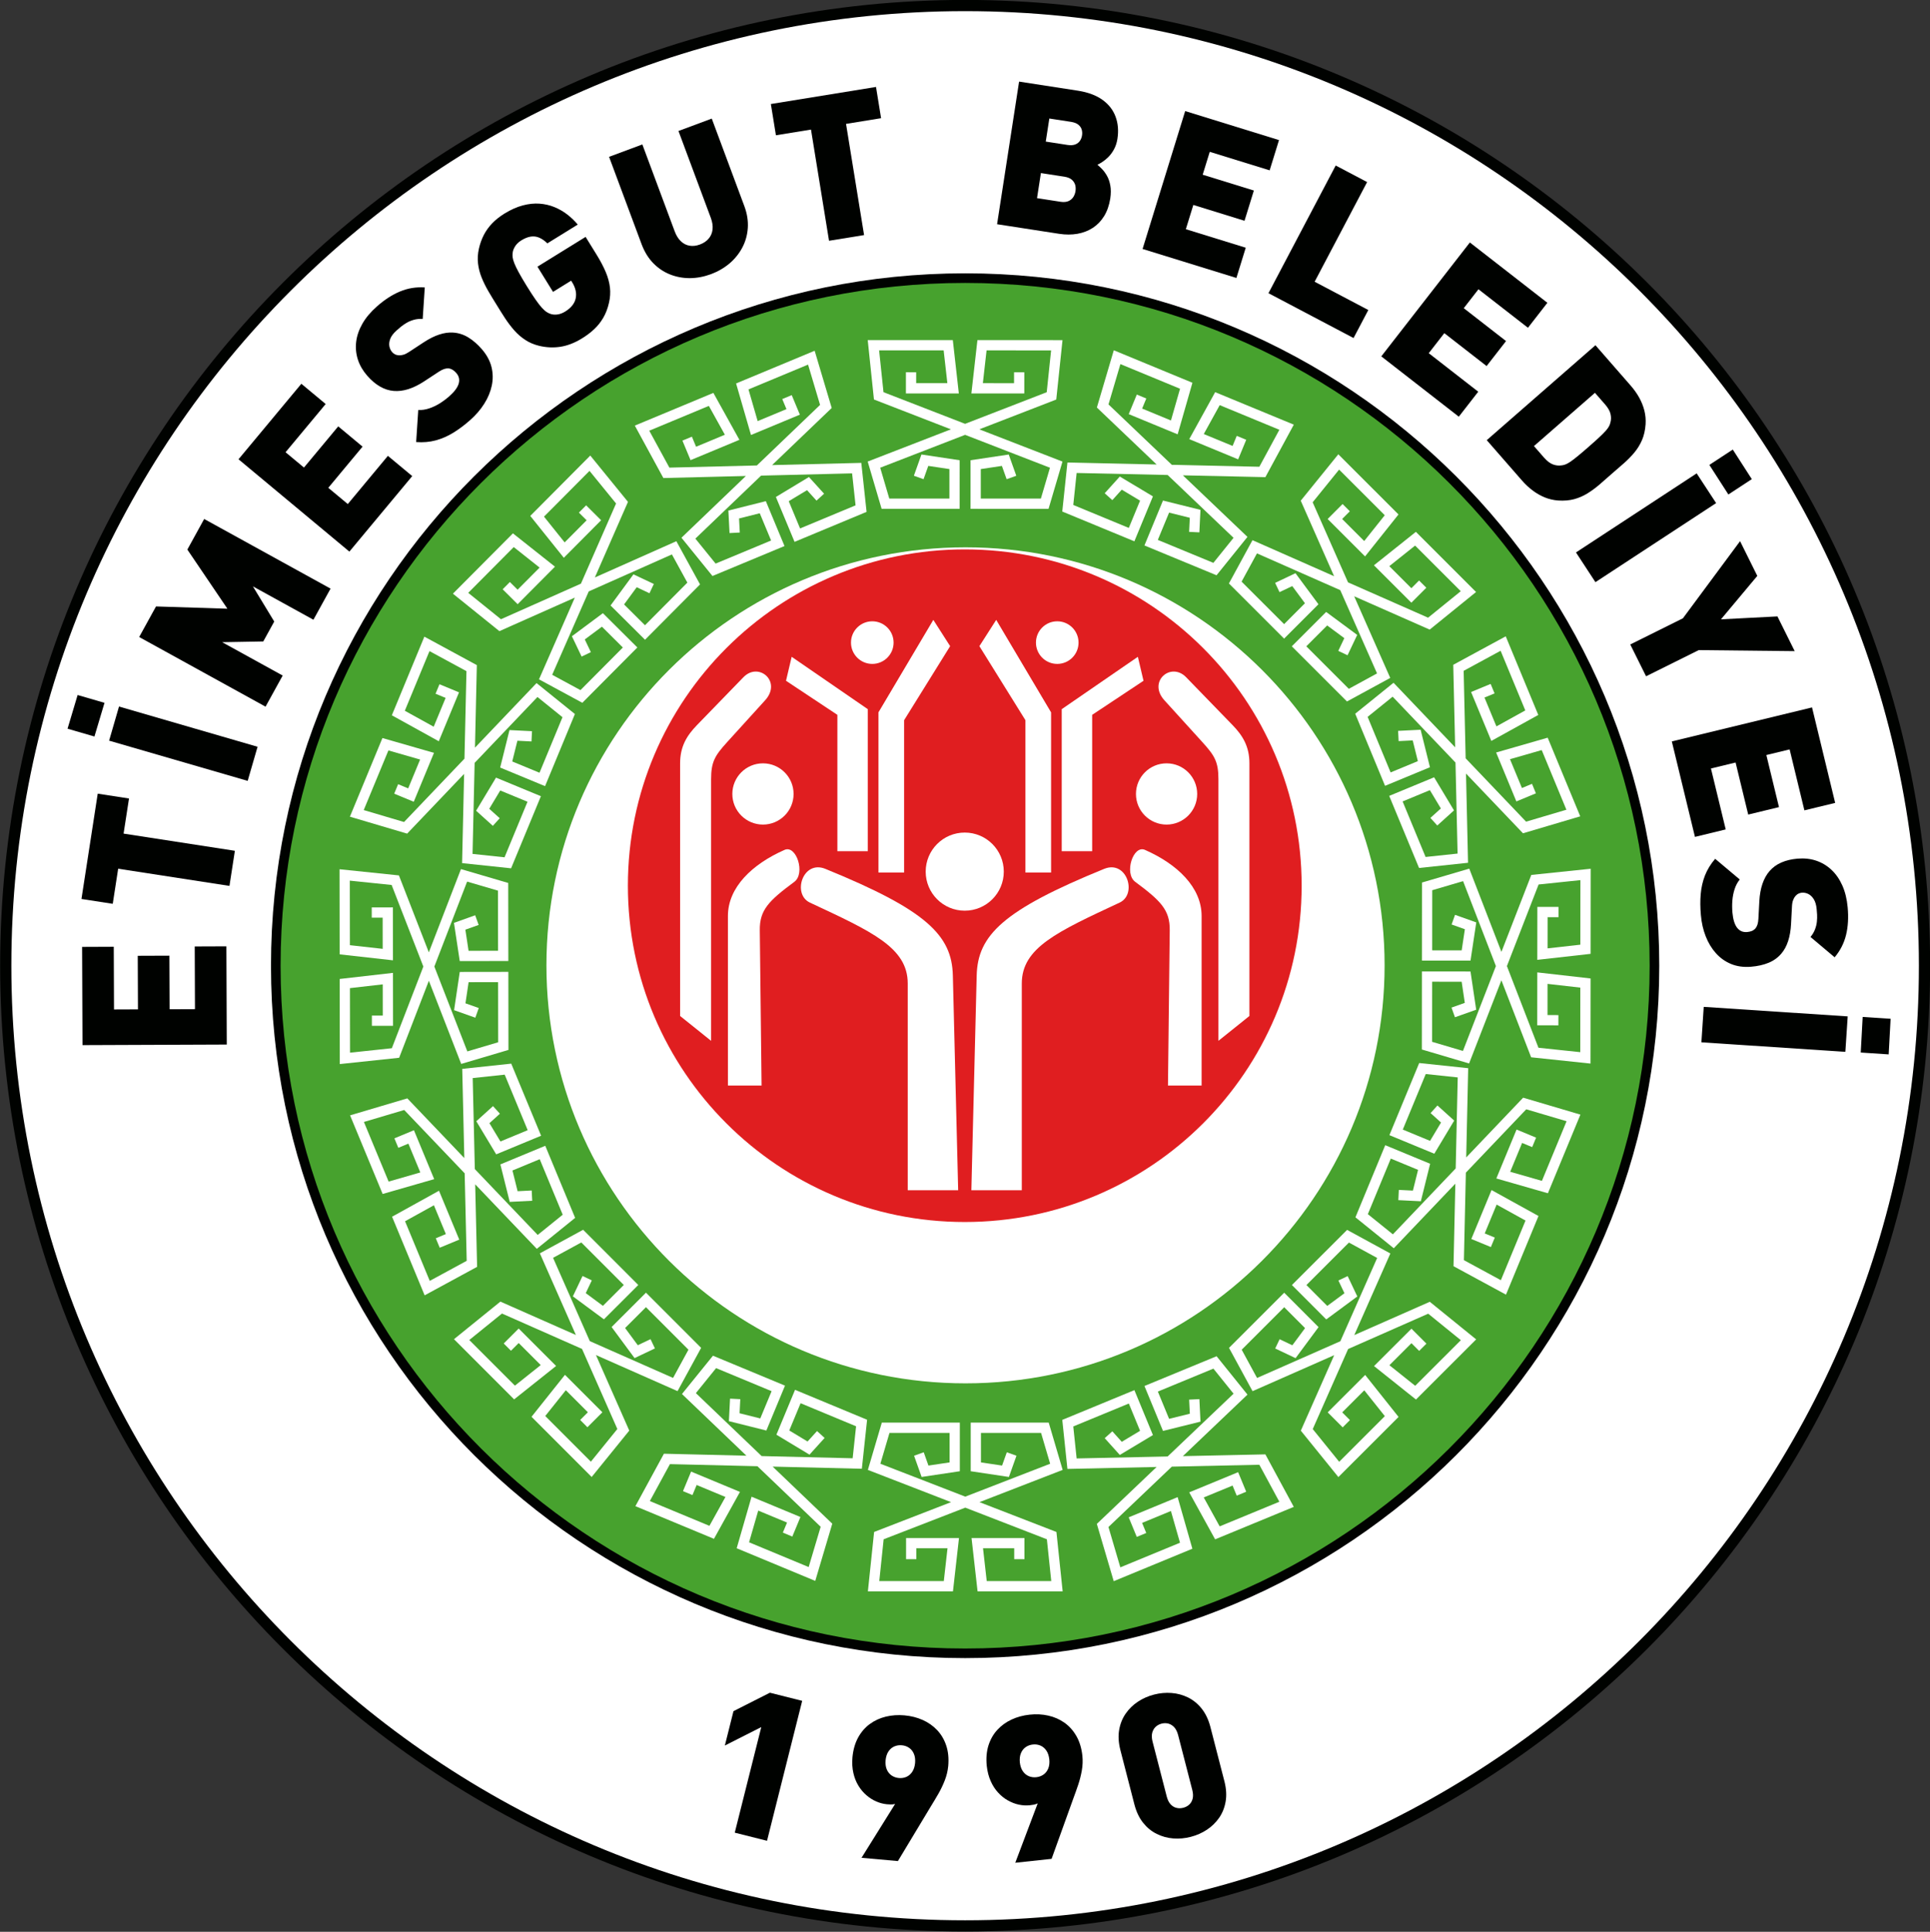
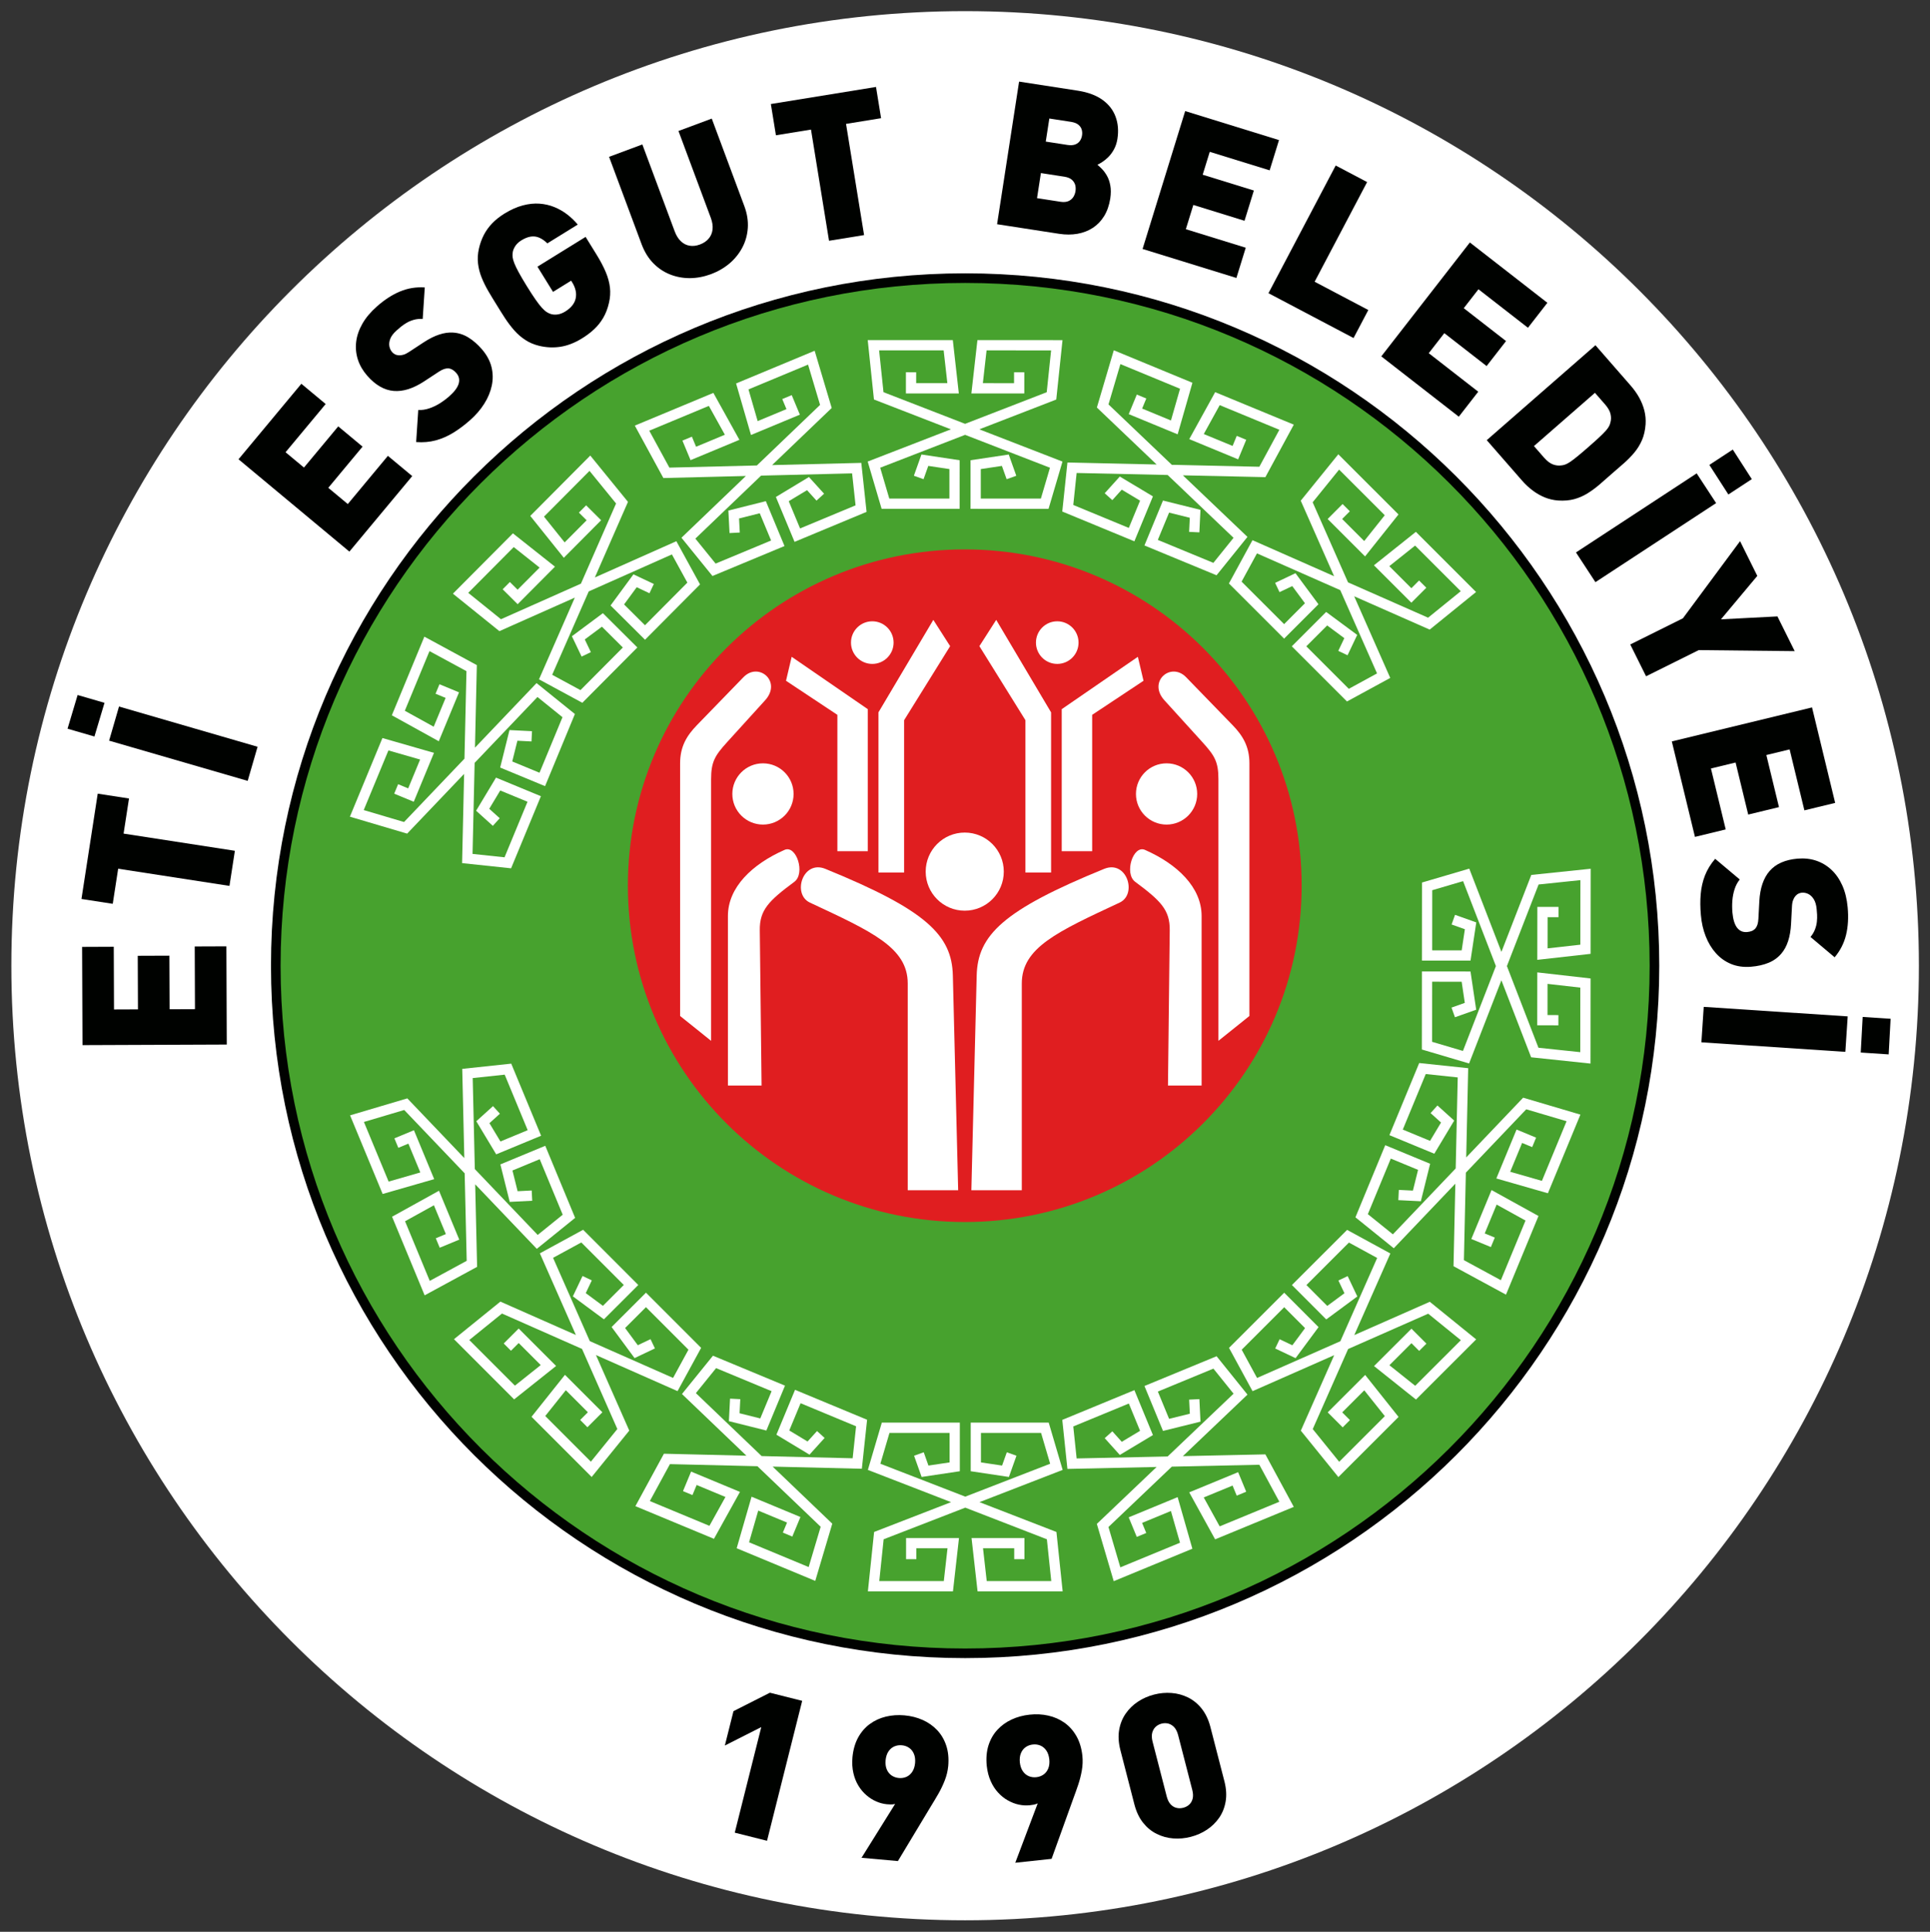
<svg xmlns="http://www.w3.org/2000/svg" width="566.6pt" height="567pt" viewBox="0 0 566.6 567" version="1.1">
  <rect x="0" y="0" width="566.6" height="567" fill="#333333" stroke="none" />
  <g id="surface1">
-     <path style=" stroke:none;fill-rule:evenodd;fill:rgb(0%,0.784%,0%);fill-opacity:1;" d="M 283.336 -0.02 C 439.797 -0.02 566.633 126.891 566.633 283.445 C 566.633 440 439.797 566.91 283.336 566.91 C 126.879 566.91 0.043 440 0.043 283.445 C 0.043 126.891 126.879 -0.02 283.336 -0.02 Z M 283.336 -0.02 " />
    <path style=" stroke:none;fill-rule:evenodd;fill:rgb(100%,100%,100%);fill-opacity:1;" d="M 283.336 3.273 C 437.977 3.273 563.34 128.711 563.34 283.445 C 563.34 438.18 437.977 563.617 283.336 563.617 C 128.695 563.617 3.336 438.18 3.336 283.445 C 3.336 128.711 128.695 3.273 283.336 3.273 Z M 283.336 3.273 " />
    <path style=" stroke:none;fill-rule:evenodd;fill:rgb(0%,0.784%,0%);fill-opacity:1;" d="M 283.336 80.223 C 395.883 80.223 487.121 171.211 487.121 283.445 C 487.121 395.684 395.883 486.668 283.336 486.668 C 170.789 486.668 79.555 395.684 79.555 283.445 C 79.555 171.211 170.789 80.223 283.336 80.223 Z M 283.336 80.223 " />
    <path style=" stroke:none;fill-rule:evenodd;fill:rgb(27.831%,63.477%,18.042%);fill-opacity:1;" d="M 283.336 83.047 C 394.324 83.047 484.297 172.77 484.297 283.445 C 484.297 394.125 394.324 483.848 283.336 483.848 C 172.348 483.848 82.375 394.125 82.375 283.445 C 82.375 172.77 172.348 83.047 283.336 83.047 Z M 283.336 83.047 " />
-     <path style=" stroke:none;fill-rule:evenodd;fill:rgb(100%,100%,100%);fill-opacity:1;" d="M 283.453 160.641 C 351.402 160.641 406.484 215.574 406.484 283.332 C 406.484 351.09 351.402 406.02 283.453 406.02 C 215.504 406.02 160.418 351.09 160.418 283.332 C 160.418 215.574 215.504 160.641 283.453 160.641 Z M 283.453 160.641 " />
    <path style=" stroke:none;fill-rule:evenodd;fill:rgb(87.889%,11.768%,12.547%);fill-opacity:1;" d="M 283.23 161.254 C 337.852 161.254 382.133 205.445 382.133 259.961 C 382.133 314.473 337.852 358.668 283.23 358.668 C 228.609 358.668 184.332 314.473 184.332 259.961 C 184.332 205.445 228.609 161.254 283.23 161.254 Z M 283.23 161.254 " />
    <path style=" stroke:none;fill-rule:evenodd;fill:rgb(100%,100%,100%);fill-opacity:1;" d="M 266.488 349.348 L 281.293 349.348 L 279.734 286.312 C 279.441 274.516 272.035 267.137 242.305 255.016 C 235.668 252.312 232.496 262.453 237.77 264.918 C 256.027 273.445 266.488 278.141 266.488 288.656 Z M 266.488 349.348 " />
    <path style=" stroke:none;fill-rule:evenodd;fill:rgb(100%,100%,100%);fill-opacity:1;" d="M 213.699 318.617 L 223.578 318.617 L 223.055 273.023 C 222.988 267.074 225.684 264.398 233.195 258.824 C 236.512 256.363 233.797 247.922 230.332 249.445 C 220.832 253.625 213.699 260.43 213.699 268.855 Z M 213.699 318.617 " />
    <path style=" stroke:none;fill-rule:evenodd;fill:rgb(100%,100%,100%);fill-opacity:1;" d="M 257.887 256.09 L 265.426 256.09 L 265.426 211.379 L 278.938 189.652 L 274 181.938 L 257.887 209.09 Z M 257.887 256.09 " />
    <path style=" stroke:none;fill-rule:evenodd;fill:rgb(100%,100%,100%);fill-opacity:1;" d="M 245.832 249.836 L 254.766 249.836 L 254.766 208.148 L 232.414 192.777 L 230.754 199.812 L 245.832 209.812 Z M 245.832 249.836 " />
    <path style=" stroke:none;fill-rule:evenodd;fill:rgb(100%,100%,100%);fill-opacity:1;" d="M 208.762 305.492 L 199.664 298.195 L 199.664 224.043 C 199.664 219.148 201.582 215.949 204.602 212.836 L 218.25 198.77 C 222.727 194.156 229.617 200.039 224.617 205.543 L 213.438 217.855 C 209.863 221.793 208.762 223.609 208.762 228.734 Z M 208.762 305.492 " />
    <path style=" stroke:none;fill-rule:evenodd;fill:rgb(100%,100%,100%);fill-opacity:1;" d="M 256.082 182.355 C 259.535 182.355 262.336 185.156 262.336 188.609 C 262.336 192.062 259.535 194.863 256.082 194.863 C 252.629 194.863 249.828 192.062 249.828 188.609 C 249.828 185.156 252.629 182.355 256.082 182.355 Z M 256.082 182.355 " />
    <path style=" stroke:none;fill-rule:evenodd;fill:rgb(100%,100%,100%);fill-opacity:1;" d="M 223.988 224.043 C 228.949 224.043 232.977 228.066 232.977 233.031 C 232.977 237.996 228.949 242.02 223.988 242.02 C 219.023 242.02 214.996 237.996 214.996 233.031 C 214.996 228.066 219.023 224.043 223.988 224.043 Z M 223.988 224.043 " />
    <path style=" stroke:none;fill-rule:evenodd;fill:rgb(100%,100%,100%);fill-opacity:1;" d="M 283.223 244.363 C 289.555 244.363 294.688 249.496 294.688 255.828 C 294.688 262.16 289.555 267.293 283.223 267.293 C 276.891 267.293 271.758 262.16 271.758 255.828 C 271.758 249.496 276.891 244.363 283.223 244.363 Z M 283.223 244.363 " />
    <path style=" stroke:none;fill-rule:evenodd;fill:rgb(100%,100%,100%);fill-opacity:1;" d="M 299.973 349.348 L 285.168 349.348 L 286.73 286.312 C 287.02 274.516 294.426 267.137 324.16 255.016 C 330.793 252.312 333.969 262.453 328.695 264.918 C 310.438 273.445 299.973 278.141 299.973 288.656 Z M 299.973 349.348 " />
    <path style=" stroke:none;fill-rule:evenodd;fill:rgb(100%,100%,100%);fill-opacity:1;" d="M 352.762 318.617 L 342.887 318.617 L 343.406 273.023 C 343.473 267.074 340.777 264.398 333.27 258.824 C 329.949 256.363 332.664 247.922 336.129 249.445 C 345.629 253.625 352.762 260.43 352.762 268.855 Z M 352.762 318.617 " />
    <path style=" stroke:none;fill-rule:evenodd;fill:rgb(100%,100%,100%);fill-opacity:1;" d="M 308.574 256.09 L 301.039 256.09 L 301.039 211.379 L 287.523 189.652 L 292.461 181.938 L 308.574 209.09 Z M 308.574 256.09 " />
    <path style=" stroke:none;fill-rule:evenodd;fill:rgb(100%,100%,100%);fill-opacity:1;" d="M 320.633 249.836 L 311.695 249.836 L 311.695 208.148 L 334.047 192.777 L 335.707 199.812 L 320.633 209.812 Z M 320.633 249.836 " />
    <path style=" stroke:none;fill-rule:evenodd;fill:rgb(100%,100%,100%);fill-opacity:1;" d="M 357.699 305.492 L 366.797 298.195 L 366.797 224.043 C 366.797 219.148 364.883 215.949 361.863 212.836 L 348.215 198.77 C 343.734 194.156 336.848 200.039 341.844 205.543 L 353.023 217.855 C 356.598 221.793 357.699 223.609 357.699 228.734 Z M 357.699 305.492 " />
    <path style=" stroke:none;fill-rule:evenodd;fill:rgb(100%,100%,100%);fill-opacity:1;" d="M 310.379 182.355 C 306.926 182.355 304.129 185.156 304.129 188.609 C 304.129 192.062 306.926 194.863 310.379 194.863 C 313.836 194.863 316.633 192.062 316.633 188.609 C 316.633 185.156 313.832 182.355 310.379 182.355 Z M 310.379 182.355 " />
    <path style=" stroke:none;fill-rule:evenodd;fill:rgb(100%,100%,100%);fill-opacity:1;" d="M 342.477 224.043 C 337.512 224.043 333.488 228.066 333.488 233.031 C 333.488 237.996 337.512 242.02 342.477 242.02 C 347.441 242.02 351.465 237.996 351.465 233.031 C 351.465 228.066 347.441 224.043 342.477 224.043 Z M 342.477 224.043 " />
    <path style=" stroke:none;fill-rule:evenodd;fill:rgb(100%,100%,100%);fill-opacity:1;" d="M 308.297 429.617 L 305.629 420.562 L 287.984 420.562 L 287.984 429.227 L 294.184 430.152 L 295.574 426.254 L 298.41 427.266 L 296.188 433.496 L 284.977 431.816 L 284.977 417.551 L 307.879 417.551 L 311.969 431.426 L 287.547 440.887 L 310.141 449.641 L 311.969 467.07 L 286.988 467.07 L 285.219 451.422 L 300.754 451.422 L 300.754 457.633 L 297.746 457.633 L 297.746 454.434 L 288.59 454.434 L 289.68 464.059 L 308.625 464.059 L 307.336 451.785 L 283.379 442.5 L 259.418 451.785 L 258.133 464.059 L 277.078 464.059 L 278.164 454.434 L 269.012 454.434 L 269.012 457.633 L 266 457.633 L 266 451.422 L 281.535 451.422 L 279.766 467.07 L 254.789 467.07 L 256.617 449.641 L 279.211 440.887 L 254.785 431.426 L 258.879 417.551 L 281.781 417.551 L 281.781 431.816 L 270.566 433.496 L 268.348 427.266 L 271.184 426.254 L 272.57 430.152 L 278.77 429.227 L 278.77 420.562 L 261.129 420.562 L 258.457 429.617 L 283.379 439.273 Z M 308.297 429.617 " />
    <path style=" stroke:none;fill-rule:evenodd;fill:rgb(100%,100%,100%);fill-opacity:1;" d="M 362.145 409.059 L 356.227 401.703 L 339.918 408.434 L 343.219 416.438 L 349.305 414.934 L 349.102 410.801 L 352.109 410.652 L 352.434 417.262 L 341.426 419.984 L 335.984 406.797 L 357.16 398.062 L 366.23 409.328 L 347.258 427.387 L 371.484 426.867 L 379.82 442.281 L 356.73 451.805 L 349.125 438.016 L 363.488 432.09 L 365.855 437.832 L 363.074 438.98 L 361.852 436.023 L 353.391 439.512 L 358.066 447.996 L 375.582 440.773 L 369.711 429.914 L 344.023 430.469 L 325.414 448.188 L 328.902 460.027 L 346.418 452.801 L 343.754 443.488 L 335.289 446.977 L 336.512 449.938 L 333.727 451.086 L 331.359 445.344 L 345.723 439.418 L 350.051 454.559 L 326.961 464.086 L 322.004 447.273 L 339.555 430.566 L 313.367 431.133 L 311.859 416.746 L 333.031 408.016 L 338.473 421.203 L 328.746 427.031 L 324.316 422.113 L 326.551 420.098 L 329.324 423.176 L 334.699 419.953 L 331.398 411.945 L 315.086 418.672 L 316.074 428.062 L 342.789 427.484 Z M 362.145 409.059 " />
    <path style=" stroke:none;fill-rule:evenodd;fill:rgb(100%,100%,100%);fill-opacity:1;" d="M 404.301 369.219 L 396.012 364.699 L 383.531 377.168 L 389.652 383.297 L 394.695 379.57 L 392.922 375.832 L 395.641 374.543 L 398.477 380.52 L 389.355 387.258 L 379.273 377.164 L 395.477 360.98 L 408.176 367.902 L 397.582 391.859 L 419.754 382.082 L 433.367 393.121 L 415.695 410.773 L 403.383 400.953 L 414.375 389.977 L 418.766 394.367 L 416.633 396.496 L 414.371 394.234 L 407.895 400.703 L 415.469 406.742 L 428.871 393.355 L 419.285 385.578 L 395.777 395.945 L 385.387 419.445 L 393.152 429.039 L 406.555 415.648 L 400.52 408.07 L 394.043 414.539 L 396.305 416.805 L 394.176 418.934 L 389.785 414.539 L 400.777 403.559 L 410.586 415.879 L 392.914 433.531 L 381.891 419.91 L 391.688 397.75 L 367.719 408.316 L 360.809 395.609 L 377.012 379.422 L 387.094 389.516 L 380.348 398.629 L 374.371 395.789 L 375.664 393.07 L 379.402 394.848 L 383.133 389.809 L 377.012 383.68 L 364.531 396.148 L 369.039 404.441 L 393.492 393.66 Z M 404.301 369.219 " />
    <path style=" stroke:none;fill-rule:evenodd;fill:rgb(100%,100%,100%);fill-opacity:1;" d="M 427.953 316.227 L 418.566 315.234 L 411.824 331.539 L 419.832 334.848 L 423.055 329.473 L 419.984 326.699 L 422 324.465 L 426.914 328.898 L 421.078 338.621 L 407.895 333.172 L 416.645 312.004 L 431.027 313.523 L 430.441 339.711 L 447.16 322.176 L 463.969 327.145 L 454.426 350.227 L 439.289 345.887 L 445.223 331.527 L 450.961 333.902 L 449.812 336.684 L 446.855 335.461 L 443.359 343.922 L 452.668 346.594 L 459.906 329.086 L 448.07 325.586 L 430.34 344.18 L 429.766 369.867 L 440.617 375.746 L 447.855 358.238 L 439.375 353.555 L 435.879 362.016 L 438.836 363.238 L 437.684 366.02 L 431.945 363.648 L 437.879 349.289 L 451.664 356.902 L 442.121 379.988 L 426.715 371.637 L 427.254 347.414 L 409.18 366.371 L 397.922 357.289 L 406.672 336.121 L 419.855 341.574 L 417.125 352.578 L 410.516 352.25 L 410.664 349.242 L 414.797 349.449 L 416.309 343.363 L 408.305 340.055 L 401.566 356.359 L 408.914 362.285 L 427.355 342.945 Z M 427.953 316.227 " />
    <path style=" stroke:none;fill-rule:evenodd;fill:rgb(100%,100%,100%);fill-opacity:1;" d="M 429.527 258.621 L 420.473 261.281 L 420.457 278.926 L 429.117 278.934 L 430.051 272.734 L 426.152 271.344 L 427.164 268.508 L 433.398 270.734 L 431.707 281.945 L 417.441 281.934 L 417.461 259.027 L 431.34 254.949 L 440.781 279.383 L 449.555 256.797 L 466.984 254.984 L 466.961 279.961 L 451.312 281.719 L 451.328 266.184 L 457.535 266.188 L 457.535 269.199 L 454.336 269.195 L 454.328 278.352 L 463.953 277.27 L 463.969 258.324 L 451.695 259.602 L 442.391 283.551 L 451.652 307.52 L 463.926 308.816 L 463.941 289.871 L 454.316 288.773 L 454.309 297.93 L 457.508 297.934 L 457.504 300.941 L 451.293 300.938 L 451.309 285.402 L 466.957 287.184 L 466.934 312.164 L 449.504 310.32 L 440.773 287.719 L 431.289 312.133 L 417.418 308.031 L 417.438 285.125 L 431.703 285.137 L 433.375 296.355 L 427.141 298.57 L 426.129 295.734 L 430.031 294.348 L 429.109 288.148 L 420.449 288.141 L 420.434 305.781 L 429.484 308.457 L 439.16 283.547 Z M 429.527 258.621 " />
-     <path style=" stroke:none;fill-rule:evenodd;fill:rgb(100%,100%,100%);fill-opacity:1;" d="M 408.844 204.48 L 401.5 210.41 L 408.25 226.711 L 416.25 223.398 L 414.738 217.316 L 410.602 217.523 L 410.453 214.516 L 417.062 214.184 L 419.801 225.188 L 406.617 230.645 L 397.855 209.484 L 409.109 200.398 L 427.195 219.344 L 426.641 195.121 L 442.047 186.766 L 451.602 209.844 L 437.82 217.465 L 431.875 203.109 L 437.613 200.734 L 438.766 203.516 L 435.809 204.738 L 439.312 213.199 L 447.789 208.512 L 440.543 191.004 L 429.695 196.891 L 430.281 222.578 L 448.023 241.164 L 459.855 237.66 L 452.609 220.152 L 443.297 222.828 L 446.801 231.289 L 449.758 230.062 L 450.906 232.848 L 445.168 235.223 L 439.227 220.867 L 454.363 216.516 L 463.918 239.598 L 447.113 244.574 L 430.383 227.047 L 430.98 253.23 L 416.602 254.758 L 407.84 233.598 L 421.02 228.141 L 426.859 237.859 L 421.953 242.293 L 419.934 240.062 L 423.004 237.285 L 419.777 231.914 L 411.773 235.227 L 418.52 251.527 L 427.91 250.531 L 427.297 223.812 Z M 408.844 204.48 " />
    <path style=" stroke:none;fill-rule:evenodd;fill:rgb(100%,100%,100%);fill-opacity:1;" d="M 369.016 162.422 L 364.5 170.711 L 376.98 183.184 L 383.102 177.059 L 379.375 172.02 L 375.633 173.797 L 374.344 171.078 L 380.32 168.238 L 387.066 177.352 L 376.98 187.441 L 360.781 171.25 L 367.695 158.547 L 391.656 169.121 L 381.867 146.957 L 392.895 133.336 L 410.562 150.996 L 400.75 163.312 L 389.762 152.332 L 394.152 147.938 L 396.281 150.066 L 394.02 152.328 L 400.496 158.801 L 406.531 151.223 L 393.129 137.832 L 385.363 147.422 L 395.746 170.926 L 419.254 181.297 L 428.844 173.523 L 415.441 160.133 L 407.867 166.172 L 414.344 172.641 L 416.605 170.379 L 418.734 172.508 L 414.344 176.898 L 403.355 165.918 L 415.668 156.102 L 433.336 173.758 L 419.723 184.793 L 397.555 175.012 L 408.141 198.973 L 395.438 205.891 L 379.238 189.699 L 389.324 179.609 L 398.441 186.352 L 395.605 192.328 L 392.887 191.039 L 394.66 187.301 L 389.621 183.574 L 383.496 189.699 L 395.977 202.172 L 404.266 197.652 L 393.465 173.207 Z M 369.016 162.422 " />
    <path style=" stroke:none;fill-rule:evenodd;fill:rgb(100%,100%,100%);fill-opacity:1;" d="M 316.074 138.824 L 315.086 148.211 L 331.391 154.949 L 334.695 146.941 L 329.32 143.719 L 326.551 146.793 L 324.312 144.773 L 328.746 139.863 L 338.469 145.695 L 333.023 158.879 L 311.855 150.137 L 313.371 135.754 L 339.555 136.332 L 322.016 119.613 L 326.98 102.809 L 350.066 112.344 L 345.727 127.48 L 331.367 121.551 L 333.738 115.812 L 336.523 116.961 L 335.301 119.918 L 343.762 123.414 L 346.43 114.102 L 328.922 106.867 L 325.426 118.703 L 344.023 136.43 L 369.711 136.996 L 375.59 126.145 L 358.078 118.91 L 353.398 127.391 L 361.859 130.887 L 363.078 127.93 L 365.863 129.078 L 363.492 134.82 L 349.133 128.887 L 356.742 115.102 L 379.828 124.637 L 371.484 140.047 L 347.262 139.512 L 366.223 157.582 L 357.145 168.844 L 335.977 160.098 L 341.422 146.914 L 352.426 149.645 L 352.102 156.254 L 349.094 156.105 L 349.297 151.969 L 343.215 150.461 L 339.906 158.465 L 356.215 165.203 L 362.137 157.852 L 342.793 139.414 Z M 316.074 138.824 " />
    <path style=" stroke:none;fill-rule:evenodd;fill:rgb(100%,100%,100%);fill-opacity:1;" d="M 258.406 137.277 L 261.074 146.332 L 278.719 146.336 L 278.719 137.672 L 272.52 136.746 L 271.129 140.645 L 268.293 139.633 L 270.516 133.398 L 281.73 135.082 L 281.727 149.348 L 258.824 149.344 L 254.734 135.469 L 279.16 126.012 L 256.57 117.254 L 254.742 99.824 L 279.723 99.828 L 281.488 115.477 L 265.953 115.473 L 265.953 109.262 L 268.965 109.266 L 268.965 112.465 L 278.121 112.465 L 277.031 102.84 L 258.086 102.836 L 259.371 115.109 L 283.328 124.398 L 307.289 115.121 L 308.578 102.844 L 289.633 102.84 L 288.543 112.465 L 297.699 112.469 L 297.699 109.27 L 300.711 109.27 L 300.707 115.48 L 285.172 115.477 L 286.945 99.828 L 311.926 99.836 L 310.09 117.266 L 287.496 126.012 L 311.918 135.48 L 307.824 149.352 L 284.922 149.348 L 284.926 135.082 L 296.141 133.406 L 298.359 139.641 L 295.523 140.648 L 294.133 136.75 L 287.934 137.676 L 287.934 146.336 L 305.574 146.34 L 308.246 137.285 L 283.328 127.629 Z M 258.406 137.277 " />
    <path style=" stroke:none;fill-rule:evenodd;fill:rgb(100%,100%,100%);fill-opacity:1;" d="M 204.145 158.086 L 210.086 165.418 L 226.375 158.641 L 223.047 150.645 L 216.969 152.172 L 217.184 156.305 L 214.176 156.461 L 213.832 149.852 L 224.832 147.094 L 230.312 160.266 L 209.164 169.062 L 200.059 157.828 L 218.973 139.707 L 194.75 140.305 L 186.367 124.918 L 209.43 115.32 L 217.074 129.09 L 202.73 135.059 L 200.344 129.324 L 203.125 128.168 L 204.352 131.121 L 212.805 127.602 L 208.102 119.133 L 190.609 126.41 L 196.516 137.25 L 222.199 136.617 L 240.754 118.844 L 237.227 107.016 L 219.738 114.293 L 222.43 123.598 L 230.883 120.082 L 229.652 117.129 L 232.434 115.973 L 234.82 121.707 L 220.473 127.672 L 216.098 112.547 L 239.16 102.949 L 244.168 119.746 L 226.668 136.508 L 252.855 135.859 L 254.406 150.238 L 233.262 159.039 L 227.781 145.867 L 237.488 140.008 L 241.934 144.91 L 239.703 146.934 L 236.922 143.867 L 231.555 147.105 L 234.883 155.102 L 251.172 148.324 L 250.156 138.938 L 223.441 139.598 Z M 204.145 158.086 " />
    <path style=" stroke:none;fill-rule:evenodd;fill:rgb(100%,100%,100%);fill-opacity:1;" d="M 162.105 198.062 L 170.41 202.555 L 182.852 190.047 L 176.711 183.938 L 171.68 187.68 L 173.465 191.414 L 170.75 192.711 L 167.898 186.742 L 176.996 179.973 L 187.109 190.035 L 170.957 206.273 L 158.238 199.391 L 168.754 175.402 L 146.613 185.246 L 132.965 174.25 L 150.582 156.543 L 162.926 166.324 L 151.969 177.336 L 147.566 172.957 L 149.688 170.824 L 151.957 173.078 L 158.414 166.59 L 150.82 160.57 L 137.461 174.004 L 147.07 181.746 L 170.547 171.309 L 180.863 147.777 L 173.066 138.207 L 159.707 151.637 L 165.766 159.199 L 172.219 152.707 L 169.953 150.453 L 172.074 148.316 L 176.477 152.695 L 165.523 163.711 L 155.676 151.422 L 173.293 133.711 L 184.359 147.301 L 174.633 169.492 L 198.562 158.848 L 205.516 171.531 L 189.363 187.77 L 179.246 177.711 L 185.965 168.574 L 191.953 171.398 L 190.668 174.121 L 186.926 172.355 L 183.211 177.406 L 189.352 183.512 L 201.793 171.004 L 197.254 162.727 L 172.836 173.586 Z M 162.105 198.062 " />
    <path style=" stroke:none;fill-rule:evenodd;fill:rgb(100%,100%,100%);fill-opacity:1;" d="M 138.73 250.629 L 148.121 251.625 L 154.863 235.32 L 146.859 232.012 L 143.633 237.383 L 146.707 240.156 L 144.688 242.391 L 139.777 237.957 L 145.617 228.238 L 158.797 233.691 L 150.043 254.855 L 135.66 253.332 L 136.254 227.145 L 119.527 244.676 L 102.723 239.703 L 112.273 216.621 L 127.406 220.969 L 121.469 235.324 L 115.73 232.949 L 116.879 230.168 L 119.836 231.391 L 123.336 222.93 L 114.027 220.258 L 106.781 237.762 L 118.617 241.266 L 136.355 222.676 L 136.938 196.988 L 126.086 191.105 L 118.844 208.613 L 127.324 213.297 L 130.824 204.84 L 127.867 203.617 L 129.016 200.832 L 134.758 203.207 L 128.816 217.562 L 115.035 209.945 L 124.582 186.863 L 139.988 195.219 L 139.441 219.441 L 157.52 200.492 L 168.777 209.574 L 160.02 230.738 L 146.836 225.285 L 149.574 214.281 L 156.184 214.613 L 156.031 217.621 L 151.898 217.41 L 150.383 223.496 L 158.387 226.805 L 165.133 210.504 L 157.785 204.574 L 139.34 223.91 Z M 138.73 250.629 " />
-     <path style=" stroke:none;fill-rule:evenodd;fill:rgb(100%,100%,100%);fill-opacity:1;" d="M 137.203 308.594 L 146.254 305.91 L 146.23 288.27 L 137.57 288.281 L 136.648 294.48 L 140.551 295.863 L 139.543 298.703 L 133.309 296.488 L 134.973 285.273 L 149.238 285.254 L 149.266 308.16 L 135.398 312.266 L 125.906 287.855 L 117.18 310.461 L 99.754 312.312 L 99.723 287.332 L 115.367 285.543 L 115.387 301.078 L 109.176 301.086 L 109.172 298.074 L 112.371 298.07 L 112.359 288.918 L 102.738 290.02 L 102.762 308.965 L 115.035 307.66 L 124.285 283.691 L 114.973 259.742 L 102.695 258.473 L 102.723 277.418 L 112.348 278.492 L 112.336 269.34 L 109.137 269.344 L 109.133 266.332 L 115.344 266.324 L 115.363 281.859 L 99.715 280.109 L 99.68 255.129 L 117.113 256.938 L 125.895 279.52 L 135.328 255.086 L 149.203 259.156 L 149.234 282.062 L 134.969 282.078 L 133.273 270.867 L 139.504 268.637 L 140.52 271.473 L 136.621 272.867 L 137.559 279.066 L 146.219 279.055 L 146.195 261.41 L 137.137 258.754 L 127.516 283.688 L 137.199 308.594 Z M 137.203 308.594 " />
    <path style=" stroke:none;fill-rule:evenodd;fill:rgb(100%,100%,100%);fill-opacity:1;" d="M 157.855 362.461 L 165.199 356.527 L 158.449 340.23 L 150.445 343.547 L 151.961 349.629 L 156.094 349.418 L 156.246 352.426 L 149.641 352.758 L 146.898 341.758 L 160.078 336.297 L 168.844 357.453 L 157.594 366.543 L 139.504 347.602 L 140.066 371.824 L 124.664 380.188 L 115.102 357.113 L 128.879 349.488 L 134.828 363.84 L 129.09 366.215 L 127.938 363.434 L 130.895 362.211 L 127.387 353.754 L 118.914 358.445 L 126.164 375.945 L 137.012 370.059 L 136.414 344.371 L 118.668 325.789 L 106.836 329.301 L 114.09 346.801 L 123.398 344.121 L 119.895 335.664 L 116.938 336.891 L 115.785 334.109 L 121.523 331.73 L 127.469 346.086 L 112.336 350.438 L 102.773 327.363 L 119.578 322.379 L 136.312 339.902 L 135.703 313.719 L 150.086 312.184 L 158.855 333.344 L 145.676 338.805 L 139.832 329.09 L 144.738 324.652 L 146.758 326.883 L 143.688 329.66 L 146.918 335.031 L 154.918 331.715 L 148.168 315.418 L 138.777 316.418 L 139.398 343.133 Z M 157.855 362.461 " />
    <path style=" stroke:none;fill-rule:evenodd;fill:rgb(100%,100%,100%);fill-opacity:1;" d="M 197.598 404.43 L 202.113 396.141 L 189.645 383.664 L 183.516 389.785 L 187.242 394.828 L 190.984 393.055 L 192.273 395.773 L 186.293 398.609 L 179.555 389.492 L 189.645 379.406 L 205.836 395.605 L 198.914 408.305 L 174.957 397.719 L 184.738 419.887 L 173.703 433.504 L 156.043 415.836 L 165.859 403.523 L 176.844 414.512 L 172.453 418.902 L 170.324 416.77 L 172.586 414.508 L 166.113 408.035 L 160.074 415.609 L 173.469 429.008 L 181.238 419.422 L 170.867 395.914 L 147.367 385.531 L 137.773 393.297 L 151.168 406.695 L 158.746 400.66 L 152.273 394.188 L 150.012 396.449 L 147.883 394.32 L 152.273 389.93 L 163.258 400.918 L 150.938 410.727 L 133.281 393.059 L 146.902 382.031 L 169.066 391.824 L 158.492 367.859 L 171.195 360.945 L 187.387 377.148 L 177.297 387.23 L 168.18 380.488 L 171.02 374.508 L 173.738 375.801 L 171.965 379.539 L 177.004 383.27 L 183.129 377.145 L 170.656 364.668 L 162.367 369.18 L 173.152 393.629 Z M 197.598 404.43 " />
    <path style=" stroke:none;fill-rule:evenodd;fill:rgb(100%,100%,100%);fill-opacity:1;" d="M 250.316 428.012 L 251.324 418.625 L 235.035 411.855 L 231.711 419.855 L 237.078 423.09 L 239.859 420.023 L 242.09 422.043 L 237.648 426.949 L 227.934 421.094 L 233.406 407.922 L 254.559 416.707 L 253.016 431.086 L 226.832 430.457 L 244.336 447.207 L 239.34 464.004 L 216.273 454.422 L 220.641 439.293 L 234.988 445.254 L 232.605 450.988 L 229.824 449.832 L 231.055 446.879 L 222.598 443.367 L 219.91 452.676 L 237.406 459.941 L 240.93 448.113 L 222.363 430.348 L 196.676 429.73 L 190.777 440.574 L 208.273 447.84 L 212.973 439.367 L 204.52 435.855 L 203.289 438.812 L 200.512 437.656 L 202.891 431.922 L 217.238 437.883 L 209.602 451.652 L 186.535 442.07 L 194.91 426.676 L 219.133 427.258 L 200.207 409.152 L 209.309 397.91 L 230.457 406.695 L 224.984 419.871 L 213.984 417.117 L 214.324 410.512 L 217.332 410.664 L 217.121 414.801 L 223.199 416.32 L 226.523 408.32 L 210.23 401.555 L 204.293 408.891 L 223.602 427.367 Z M 250.316 428.012 " />
    <path style=" stroke:none;fill-rule:evenodd;fill:rgb(0%,0.784%,0%);fill-opacity:1;" d="M 66.461 277.75 L 57.168 277.785 L 57.238 296.195 L 49.793 296.223 L 49.73 280.496 L 40.438 280.531 L 40.5 296.262 L 33.469 296.289 L 33.398 277.879 L 24.105 277.918 L 24.219 306.75 L 66.57 306.582 Z M 66.461 277.75 " />
    <path style=" stroke:none;fill-rule:evenodd;fill:rgb(0%,0.784%,0%);fill-opacity:1;" d="M 37.871 234.363 L 28.688 232.945 L 23.914 263.855 L 33.098 265.273 L 34.691 254.973 L 67.363 260.016 L 68.953 249.711 L 36.281 244.668 Z M 37.871 234.363 " />
-     <path style=" stroke:none;fill-rule:evenodd;fill:rgb(0%,0.784%,0%);fill-opacity:1;" d="M 97.043 172.762 L 59.941 152.324 L 55 161.301 L 66.758 178.66 L 45.801 177.996 L 40.855 186.969 L 77.957 207.41 L 82.988 198.277 L 65.219 188.488 L 77.289 188.27 L 80.508 182.426 L 74.246 172.105 L 92.012 181.895 Z M 97.043 172.762 " />
    <path style=" stroke:none;fill-rule:evenodd;fill:rgb(0%,0.784%,0%);fill-opacity:1;" d="M 121.02 139.738 L 113.879 133.793 L 102.102 147.941 L 96.375 143.176 L 106.438 131.09 L 99.297 125.145 L 89.234 137.23 L 83.832 132.734 L 95.609 118.586 L 88.469 112.641 L 70.02 134.801 L 102.57 161.898 Z M 121.02 139.738 " />
    <path style=" stroke:none;fill-rule:evenodd;fill:rgb(0%,0.784%,0%);fill-opacity:1;" d="M 141.488 102.523 C 140.199 101.039 138.855 99.867 137.453 99.023 C 136.055 98.176 134.559 97.703 132.988 97.613 C 131.727 97.531 130.387 97.719 128.961 98.188 C 127.523 98.656 126.008 99.414 124.398 100.469 L 120.074 103.305 C 119.457 103.715 118.898 103.996 118.383 104.129 C 117.879 104.266 117.441 104.32 117.055 104.289 C 116.594 104.246 116.199 104.141 115.875 103.949 C 115.555 103.77 115.309 103.574 115.133 103.359 C 114.715 102.883 114.441 102.316 114.312 101.637 C 114.18 100.949 114.277 100.215 114.582 99.418 C 114.898 98.629 115.492 97.832 116.395 97.027 C 116.738 96.711 117.164 96.352 117.648 95.941 C 118.141 95.539 118.707 95.145 119.352 94.766 C 119.98 94.387 120.699 94.09 121.492 93.867 C 122.273 93.645 123.145 93.555 124.094 93.609 L 124.703 84.363 C 122.16 84.203 119.742 84.59 117.449 85.543 C 115.164 86.492 112.875 87.965 110.613 89.977 C 108.797 91.578 107.398 93.254 106.391 95.008 C 105.395 96.766 104.777 98.531 104.566 100.312 C 104.352 102.102 104.52 103.84 105.062 105.531 C 105.605 107.219 106.52 108.793 107.797 110.262 C 108.992 111.629 110.238 112.691 111.547 113.445 C 112.84 114.199 114.199 114.633 115.605 114.746 C 116.969 114.859 118.395 114.68 119.875 114.215 C 121.363 113.742 122.898 112.992 124.484 111.957 L 128.809 109.117 C 129.383 108.734 129.906 108.473 130.383 108.309 C 130.859 108.156 131.285 108.098 131.66 108.125 C 132.102 108.172 132.5 108.312 132.879 108.535 C 133.25 108.766 133.605 109.074 133.938 109.457 C 134.75 110.383 134.988 111.41 134.668 112.566 C 134.348 113.719 133.418 114.965 131.879 116.328 C 131.02 117.082 130.09 117.777 129.082 118.41 C 128.07 119.031 127.039 119.527 125.961 119.879 C 124.887 120.234 123.836 120.391 122.793 120.328 L 122.172 129.746 C 124.211 129.902 126.113 129.738 127.91 129.258 C 129.691 128.777 131.402 128.031 133.051 127.023 C 134.703 126.012 136.34 124.789 137.961 123.355 C 139.656 121.871 141.047 120.27 142.148 118.523 C 143.246 116.797 143.992 115.008 144.379 113.164 C 144.762 111.324 144.734 109.5 144.285 107.691 C 143.832 105.883 142.898 104.164 141.488 102.523 Z M 141.488 102.523 " />
    <path style=" stroke:none;fill-rule:evenodd;fill:rgb(0%,0.784%,0%);fill-opacity:1;" d="M 175.02 74.547 L 171.918 69.531 L 157.781 78.27 L 162.355 85.668 L 167.676 82.379 L 167.988 82.887 C 168.426 83.574 168.754 84.328 168.957 85.137 C 169.164 85.941 169.18 86.758 169.004 87.582 C 168.867 88.273 168.555 88.934 168.059 89.59 C 167.566 90.246 166.859 90.855 165.926 91.445 C 165.109 91.938 164.312 92.234 163.543 92.312 C 162.781 92.398 162.09 92.32 161.488 92.086 C 161.129 91.957 160.758 91.77 160.379 91.516 C 159.992 91.25 159.555 90.844 159.051 90.293 C 158.547 89.738 157.945 88.957 157.238 87.945 C 156.531 86.934 155.668 85.613 154.66 83.98 C 153.652 82.352 152.855 80.988 152.273 79.914 C 151.684 78.832 151.258 77.949 150.996 77.262 C 150.73 76.57 150.562 76 150.504 75.543 C 150.453 75.098 150.449 74.68 150.496 74.301 C 150.547 73.648 150.789 73 151.199 72.34 C 151.602 71.668 152.219 71.078 153.023 70.566 C 154.027 69.945 154.961 69.57 155.828 69.441 C 156.691 69.312 157.52 69.422 158.312 69.762 C 159.105 70.102 159.906 70.656 160.695 71.426 L 169.613 65.914 C 168.711 64.828 167.68 63.844 166.535 62.953 C 165.383 62.074 164.129 61.344 162.766 60.785 C 161.406 60.227 159.949 59.891 158.395 59.773 C 156.844 59.66 155.211 59.832 153.492 60.285 C 151.777 60.738 149.988 61.527 148.133 62.664 C 146.691 63.559 145.469 64.523 144.469 65.574 C 143.473 66.621 142.664 67.75 142.039 68.965 C 141.414 70.184 140.934 71.504 140.609 72.922 C 140.262 74.453 140.168 75.926 140.34 77.336 C 140.5 78.754 140.855 80.117 141.398 81.469 C 141.941 82.801 142.594 84.137 143.363 85.457 C 144.133 86.781 144.945 88.109 145.793 89.465 C 146.625 90.828 147.453 92.148 148.289 93.43 C 149.129 94.707 150.027 95.883 150.98 96.973 C 151.945 98.059 153.012 98.988 154.203 99.766 C 155.391 100.551 156.746 101.125 158.273 101.5 C 160.398 102.008 162.496 102.098 164.562 101.777 C 166.633 101.445 168.715 100.637 170.812 99.348 C 172.137 98.543 173.336 97.652 174.391 96.66 C 175.453 95.676 176.363 94.543 177.102 93.266 C 177.852 91.988 178.418 90.504 178.797 88.812 C 179.133 87.332 179.23 85.871 179.07 84.418 C 178.906 82.969 178.5 81.441 177.828 79.84 C 177.152 78.238 176.223 76.477 175.023 74.547 Z M 175.02 74.547 " />
    <path style=" stroke:none;fill-rule:evenodd;fill:rgb(0%,0.784%,0%);fill-opacity:1;" d="M 218.543 60.555 L 208.957 34.809 L 199.184 38.445 L 208.688 63.969 C 209.137 65.199 209.305 66.332 209.188 67.352 C 209.074 68.379 208.695 69.273 208.062 70.02 C 207.43 70.773 206.578 71.355 205.488 71.762 C 204.41 72.164 203.383 72.281 202.434 72.113 C 201.484 71.961 200.633 71.523 199.895 70.812 C 199.145 70.117 198.539 69.145 198.082 67.918 L 188.578 42.395 L 178.809 46.031 L 188.395 71.777 C 189.23 73.957 190.352 75.777 191.773 77.238 C 193.211 78.707 194.84 79.805 196.68 80.539 C 198.52 81.273 200.469 81.641 202.523 81.637 C 204.582 81.621 206.652 81.23 208.73 80.469 C 210.812 79.684 212.633 78.625 214.211 77.285 C 215.773 75.941 217.027 74.383 217.949 72.617 C 218.871 70.855 219.402 68.953 219.539 66.898 C 219.668 64.859 219.348 62.742 218.543 60.555 Z M 218.543 60.555 " />
    <path style=" stroke:none;fill-rule:evenodd;fill:rgb(0%,0.784%,0%);fill-opacity:1;" d="M 258.664 34.691 L 257.176 25.52 L 226.305 30.531 L 227.793 39.703 L 238.086 38.035 L 243.383 70.668 L 253.672 68.996 L 248.375 36.363 Z M 258.664 34.691 " />
    <path style=" stroke:none;fill-rule:evenodd;fill:rgb(0%,0.784%,0%);fill-opacity:1;" d="M 325.945 58.281 C 326.16 56.82 326.16 55.531 325.957 54.438 C 325.758 53.328 325.43 52.395 324.977 51.602 C 324.535 50.82 324.055 50.164 323.543 49.633 C 323.031 49.113 322.574 48.68 322.172 48.355 C 322.539 48.191 323.016 47.922 323.594 47.551 C 324.164 47.188 324.762 46.695 325.375 46.098 C 325.98 45.488 326.539 44.75 327.012 43.879 C 327.5 43 327.852 41.98 328.043 40.793 C 328.418 38.379 328.234 36.184 327.492 34.219 C 326.762 32.246 325.477 30.613 323.648 29.297 C 321.82 27.988 319.449 27.098 316.547 26.633 L 299.18 23.949 L 292.715 65.809 L 310.965 68.629 C 312.852 68.918 314.621 68.91 316.293 68.625 C 317.953 68.328 319.461 67.758 320.801 66.891 C 322.137 66.023 323.25 64.879 324.137 63.438 C 325.02 62.008 325.625 60.281 325.945 58.281 Z M 315.734 56.102 C 315.652 56.703 315.441 57.273 315.121 57.797 C 314.789 58.316 314.324 58.727 313.719 59.008 C 313.102 59.285 312.336 59.367 311.395 59.23 L 304.445 58.156 L 305.582 50.797 L 312.531 51.871 C 313.469 52.027 314.176 52.328 314.684 52.766 C 315.176 53.215 315.496 53.727 315.66 54.312 C 315.809 54.906 315.836 55.504 315.734 56.102 Z M 317.656 39.734 C 317.582 40.293 317.383 40.805 317.078 41.281 C 316.77 41.766 316.316 42.129 315.723 42.379 C 315.133 42.617 314.359 42.68 313.426 42.547 L 307.008 41.555 L 308.055 34.785 L 314.473 35.773 C 315.402 35.93 316.121 36.211 316.609 36.629 C 317.098 37.043 317.426 37.527 317.574 38.074 C 317.719 38.629 317.754 39.176 317.656 39.734 Z M 317.656 39.734 " />
    <path style=" stroke:none;fill-rule:evenodd;fill:rgb(0%,0.784%,0%);fill-opacity:1;" d="M 362.977 81.582 L 365.719 72.707 L 348.133 67.27 L 350.332 60.152 L 365.359 64.801 L 368.102 55.922 L 353.078 51.277 L 355.152 44.562 L 372.738 49.996 L 375.484 41.117 L 347.938 32.602 L 335.43 73.07 Z M 362.977 81.582 " />
    <path style=" stroke:none;fill-rule:evenodd;fill:rgb(0%,0.784%,0%);fill-opacity:1;" d="M 397.371 99.215 L 401.703 90.992 L 385.945 82.691 L 401.352 53.438 L 392.129 48.578 L 372.387 86.055 Z M 397.371 99.215 " />
    <path style=" stroke:none;fill-rule:evenodd;fill:rgb(0%,0.784%,0%);fill-opacity:1;" d="M 428.27 122.301 L 433.977 114.969 L 419.445 103.664 L 424.016 97.785 L 436.43 107.441 L 442.137 100.105 L 429.723 90.453 L 434.039 84.902 L 448.57 96.203 L 454.273 88.871 L 431.516 71.168 L 405.512 104.598 Z M 428.27 122.301 " />
    <path style=" stroke:none;fill-rule:evenodd;fill:rgb(0%,0.784%,0%);fill-opacity:1;" d="M 473.195 139.043 C 474.457 137.965 475.66 136.914 476.797 135.91 C 477.93 134.91 478.949 133.859 479.855 132.766 C 480.758 131.672 481.496 130.465 482.07 129.129 C 482.633 127.797 482.984 126.266 483.105 124.535 C 483.199 123.164 483.074 121.809 482.742 120.492 C 482.414 119.184 481.895 117.91 481.219 116.68 C 480.527 115.453 479.699 114.293 478.727 113.176 L 468.383 101.328 L 436.477 129.188 L 446.82 141.035 C 447.793 142.148 448.832 143.125 449.965 143.969 C 451.082 144.812 452.281 145.492 453.527 146 C 454.789 146.508 456.109 146.812 457.484 146.906 C 459.215 147.016 460.777 146.875 462.176 146.5 C 463.574 146.109 464.875 145.543 466.078 144.793 C 467.281 144.047 468.461 143.176 469.613 142.184 C 470.762 141.191 471.957 140.148 473.195 139.043 Z M 466.336 131.188 C 465 132.359 463.895 133.297 463.023 134.004 C 462.152 134.711 461.445 135.25 460.902 135.605 C 460.348 135.969 459.891 136.215 459.516 136.34 C 459.141 136.484 458.781 136.559 458.43 136.59 C 457.59 136.719 456.742 136.625 455.902 136.309 C 455.062 135.996 454.211 135.355 453.352 134.383 L 450.332 130.926 L 468.238 115.297 L 471.254 118.75 C 472.102 119.738 472.625 120.664 472.816 121.539 C 473.02 122.418 473.004 123.258 472.758 124.082 C 472.68 124.426 472.551 124.777 472.363 125.125 C 472.18 125.484 471.867 125.914 471.434 126.41 C 471.004 126.902 470.371 127.535 469.559 128.297 C 468.742 129.066 467.668 130.027 466.336 131.188 Z M 466.336 131.188 " />
    <path style=" stroke:none;fill-rule:evenodd;fill:rgb(0%,0.784%,0%);fill-opacity:1;" d="M 468.379 170.867 L 503.812 147.66 L 498.102 138.938 L 462.668 162.145 Z M 507.41 145.133 L 514.289 140.629 L 508.703 131.949 L 501.824 136.453 Z M 507.41 145.133 " />
    <path style=" stroke:none;fill-rule:evenodd;fill:rgb(0%,0.784%,0%);fill-opacity:1;" d="M 75.617 219.18 L 34.938 207.371 L 32.031 217.387 L 72.711 229.191 Z M 30.68 206.285 L 22.785 203.992 L 19.828 213.883 L 27.723 216.172 Z M 30.68 206.285 " />
    <path style=" stroke:none;fill-rule:evenodd;fill:rgb(0%,0.784%,0%);fill-opacity:1;" d="M 526.879 191.113 L 521.812 180.922 L 505.23 181.777 L 515.902 169.027 L 510.84 158.836 L 494.059 181.477 L 478.605 189.156 L 483.246 198.492 L 498.699 190.812 Z M 526.879 191.113 " />
    <path style=" stroke:none;fill-rule:evenodd;fill:rgb(0%,0.784%,0%);fill-opacity:1;" d="M 497.598 245.633 L 506.629 243.441 L 502.293 225.555 L 509.527 223.801 L 513.234 239.082 L 522.266 236.895 L 518.559 221.609 L 525.391 219.953 L 529.727 237.844 L 538.762 235.656 L 531.969 207.633 L 490.805 217.609 Z M 497.598 245.633 " />
    <path style=" stroke:none;fill-rule:evenodd;fill:rgb(0%,0.784%,0%);fill-opacity:1;" d="M 514.035 283.746 C 515.996 283.586 517.734 283.199 519.246 282.57 C 520.758 281.941 522.02 281.016 523.023 279.805 C 523.836 278.836 524.48 277.645 524.945 276.219 C 525.422 274.781 525.707 273.113 525.809 271.191 L 526.082 266.027 C 526.117 265.285 526.223 264.668 526.422 264.172 C 526.609 263.688 526.824 263.301 527.078 263.012 C 527.387 262.664 527.703 262.406 528.047 262.262 C 528.387 262.109 528.688 262.027 528.965 262.012 C 529.598 261.957 530.215 262.074 530.84 262.367 C 531.473 262.672 532.004 263.184 532.465 263.902 C 532.918 264.621 533.207 265.574 533.324 266.777 C 533.371 267.242 533.41 267.797 533.453 268.43 C 533.488 269.066 533.469 269.754 533.395 270.5 C 533.328 271.23 533.141 271.984 532.852 272.758 C 532.566 273.52 532.125 274.277 531.52 275.004 L 538.609 280.973 C 540.246 279.016 541.363 276.84 541.953 274.426 C 542.543 272.023 542.707 269.309 542.43 266.293 C 542.211 263.879 541.691 261.762 540.871 259.91 C 540.047 258.066 538.984 256.523 537.676 255.301 C 536.363 254.07 534.859 253.172 533.176 252.609 C 531.496 252.047 529.684 251.855 527.742 252.012 C 525.934 252.168 524.344 252.543 522.961 253.152 C 521.586 253.75 520.434 254.586 519.508 255.652 C 518.609 256.684 517.91 257.941 517.41 259.41 C 516.91 260.887 516.605 262.566 516.5 264.461 L 516.227 269.625 C 516.199 270.316 516.098 270.891 515.949 271.375 C 515.789 271.848 515.586 272.223 515.34 272.512 C 515.039 272.836 514.691 273.078 514.289 273.25 C 513.883 273.414 513.422 273.516 512.918 273.559 C 511.691 273.664 510.719 273.25 509.98 272.309 C 509.242 271.363 508.785 269.879 508.598 267.832 C 508.5 266.695 508.488 265.527 508.578 264.344 C 508.676 263.16 508.887 262.035 509.242 260.961 C 509.59 259.883 510.086 258.945 510.754 258.137 L 503.531 252.062 C 502.203 253.613 501.207 255.242 500.527 256.977 C 499.859 258.699 499.449 260.52 499.285 262.445 C 499.121 264.371 499.141 266.414 499.336 268.57 C 499.527 270.816 499.996 272.887 500.75 274.805 C 501.492 276.715 502.492 278.371 503.75 279.777 C 505.004 281.176 506.492 282.234 508.215 282.941 C 509.941 283.648 511.875 283.914 514.035 283.746 Z M 514.035 283.746 " />
    <path style=" stroke:none;fill-rule:evenodd;fill:rgb(0%,0.784%,0%);fill-opacity:1;" d="M 499.488 305.926 L 541.754 308.719 L 542.441 298.316 L 500.176 295.523 Z M 546.266 308.926 L 554.469 309.469 L 555.039 299.016 L 546.836 298.477 Z M 546.266 308.926 " />
    <path style=" stroke:none;fill-rule:evenodd;fill:rgb(0%,0.784%,0%);fill-opacity:1;" d="M 225.18 540.285 L 235.504 499.207 L 226.027 496.824 L 215.332 502.234 L 212.797 512.328 L 223.492 506.914 L 215.707 537.902 Z M 225.18 540.285 " />
    <path style=" stroke:none;fill-rule:evenodd;fill:rgb(0%,0.784%,0%);fill-opacity:1;" d="M 278.379 518.324 C 278.574 516.078 278.375 514.078 277.785 512.32 C 277.195 510.559 276.305 509.043 275.113 507.793 C 273.922 506.539 272.504 505.543 270.863 504.816 C 269.234 504.09 267.449 503.641 265.543 503.469 C 263.633 503.297 261.809 503.422 260.066 503.844 C 258.324 504.266 256.754 504.988 255.355 506.012 C 253.957 507.031 252.812 508.363 251.914 509.988 C 251.031 511.613 250.469 513.547 250.258 515.789 C 250.117 517.461 250.207 518.992 250.531 520.391 C 250.844 521.785 251.34 523.023 252.008 524.113 C 252.676 525.207 253.461 526.145 254.367 526.914 C 255.273 527.695 256.246 528.312 257.273 528.754 C 258.301 529.195 259.344 529.465 260.379 529.562 C 260.715 529.602 261.082 529.613 261.5 529.621 C 261.918 529.629 262.344 529.578 262.781 529.477 L 252.922 545.277 L 263.602 546.238 L 273.238 530.242 C 274.02 528.977 274.781 527.707 275.516 526.43 C 276.25 525.148 276.867 523.828 277.387 522.492 C 277.906 521.152 278.238 519.766 278.379 518.324 Z M 268.648 517.445 C 268.547 518.492 268.27 519.355 267.816 520.031 C 267.367 520.711 266.797 521.207 266.109 521.516 C 265.426 521.812 264.688 521.934 263.887 521.863 C 263.086 521.789 262.379 521.535 261.758 521.121 C 261.141 520.695 260.664 520.105 260.344 519.359 C 260.02 518.613 259.902 517.715 259.988 516.664 C 260.094 515.617 260.367 514.754 260.816 514.078 C 261.27 513.391 261.84 512.906 262.527 512.598 C 263.215 512.293 263.949 512.18 264.75 512.25 C 265.555 512.32 266.258 512.566 266.879 512.992 C 267.5 513.414 267.973 513.996 268.293 514.754 C 268.617 515.5 268.734 516.398 268.648 517.445 Z M 268.648 517.445 " />
    <path style=" stroke:none;fill-rule:evenodd;fill:rgb(0%,0.784%,0%);fill-opacity:1;" d="M 317.762 515.324 C 317.512 513.082 316.93 511.16 316.004 509.551 C 315.086 507.941 313.914 506.629 312.5 505.633 C 311.086 504.633 309.504 503.934 307.754 503.543 C 306.016 503.148 304.18 503.055 302.273 503.262 C 300.367 503.465 298.602 503.941 296.977 504.695 C 295.348 505.449 293.949 506.469 292.777 507.742 C 291.605 509.016 290.742 510.547 290.18 512.312 C 289.633 514.078 289.457 516.086 289.688 518.328 C 289.875 519.996 290.262 521.48 290.852 522.785 C 291.43 524.094 292.16 525.211 293.031 526.148 C 293.898 527.094 294.852 527.859 295.891 528.438 C 296.934 529.023 298.004 529.441 299.098 529.672 C 300.191 529.902 301.266 529.969 302.301 529.859 C 302.641 529.832 303.004 529.773 303.414 529.699 C 303.824 529.625 304.23 529.492 304.641 529.309 L 298.059 546.73 L 308.719 545.586 L 315.047 528.016 C 315.566 526.621 316.066 525.23 316.535 523.832 C 317.004 522.434 317.355 521.02 317.602 519.602 C 317.852 518.188 317.906 516.766 317.762 515.324 Z M 308.047 516.363 C 308.152 517.41 308.047 518.309 307.738 519.062 C 307.43 519.812 306.965 520.414 306.352 520.848 C 305.738 521.273 305.039 521.535 304.238 521.621 C 303.438 521.707 302.699 521.598 302.008 521.312 C 301.316 521.016 300.734 520.531 300.273 519.859 C 299.812 519.191 299.523 518.332 299.398 517.289 C 299.297 516.242 299.402 515.34 299.711 514.59 C 300.02 513.828 300.484 513.238 301.098 512.801 C 301.711 512.367 302.41 512.113 303.211 512.027 C 304.012 511.941 304.75 512.043 305.441 512.336 C 306.133 512.633 306.711 513.109 307.176 513.789 C 307.637 514.461 307.926 515.316 308.047 516.363 Z M 308.047 516.363 " />
    <path style=" stroke:none;fill-rule:evenodd;fill:rgb(0%,0.784%,0%);fill-opacity:1;" d="M 359.48 522.914 L 355.312 506.762 C 354.746 504.645 353.898 502.883 352.766 501.473 C 351.633 500.055 350.309 498.98 348.789 498.223 C 347.266 497.477 345.652 497.031 343.938 496.902 C 342.23 496.77 340.52 496.922 338.797 497.367 C 337.074 497.812 335.5 498.504 334.074 499.449 C 332.637 500.395 331.441 501.562 330.477 502.949 C 329.504 504.352 328.867 505.93 328.559 507.723 C 328.25 509.504 328.363 511.453 328.895 513.582 L 333.062 529.734 C 333.629 531.852 334.477 533.613 335.609 535.023 C 336.742 536.434 338.066 537.516 339.594 538.27 C 341.109 539.016 342.723 539.461 344.438 539.594 C 346.145 539.727 347.855 539.574 349.578 539.129 C 351.297 538.684 352.871 537.988 354.301 537.047 C 355.738 536.102 356.934 534.934 357.906 533.543 C 358.871 532.145 359.504 530.555 359.812 528.773 C 360.125 526.992 360.012 525.043 359.48 522.914 Z M 350.035 525.414 C 350.273 526.379 350.305 527.211 350.129 527.922 C 349.945 528.637 349.613 529.215 349.133 529.656 C 348.645 530.109 348.055 530.414 347.375 530.59 C 346.691 530.766 346.027 530.785 345.391 530.621 C 344.746 530.469 344.176 530.125 343.672 529.59 C 343.172 529.051 342.797 528.309 342.539 527.348 L 338.355 511.141 C 338.113 510.176 338.082 509.332 338.254 508.613 C 338.438 507.898 338.77 507.312 339.254 506.848 C 339.734 506.395 340.32 506.078 341 505.902 C 341.684 505.727 342.348 505.719 342.992 505.883 C 343.633 506.055 344.207 506.41 344.715 506.945 C 345.215 507.492 345.594 508.246 345.852 509.203 Z M 350.035 525.414 " />
  </g>
</svg>